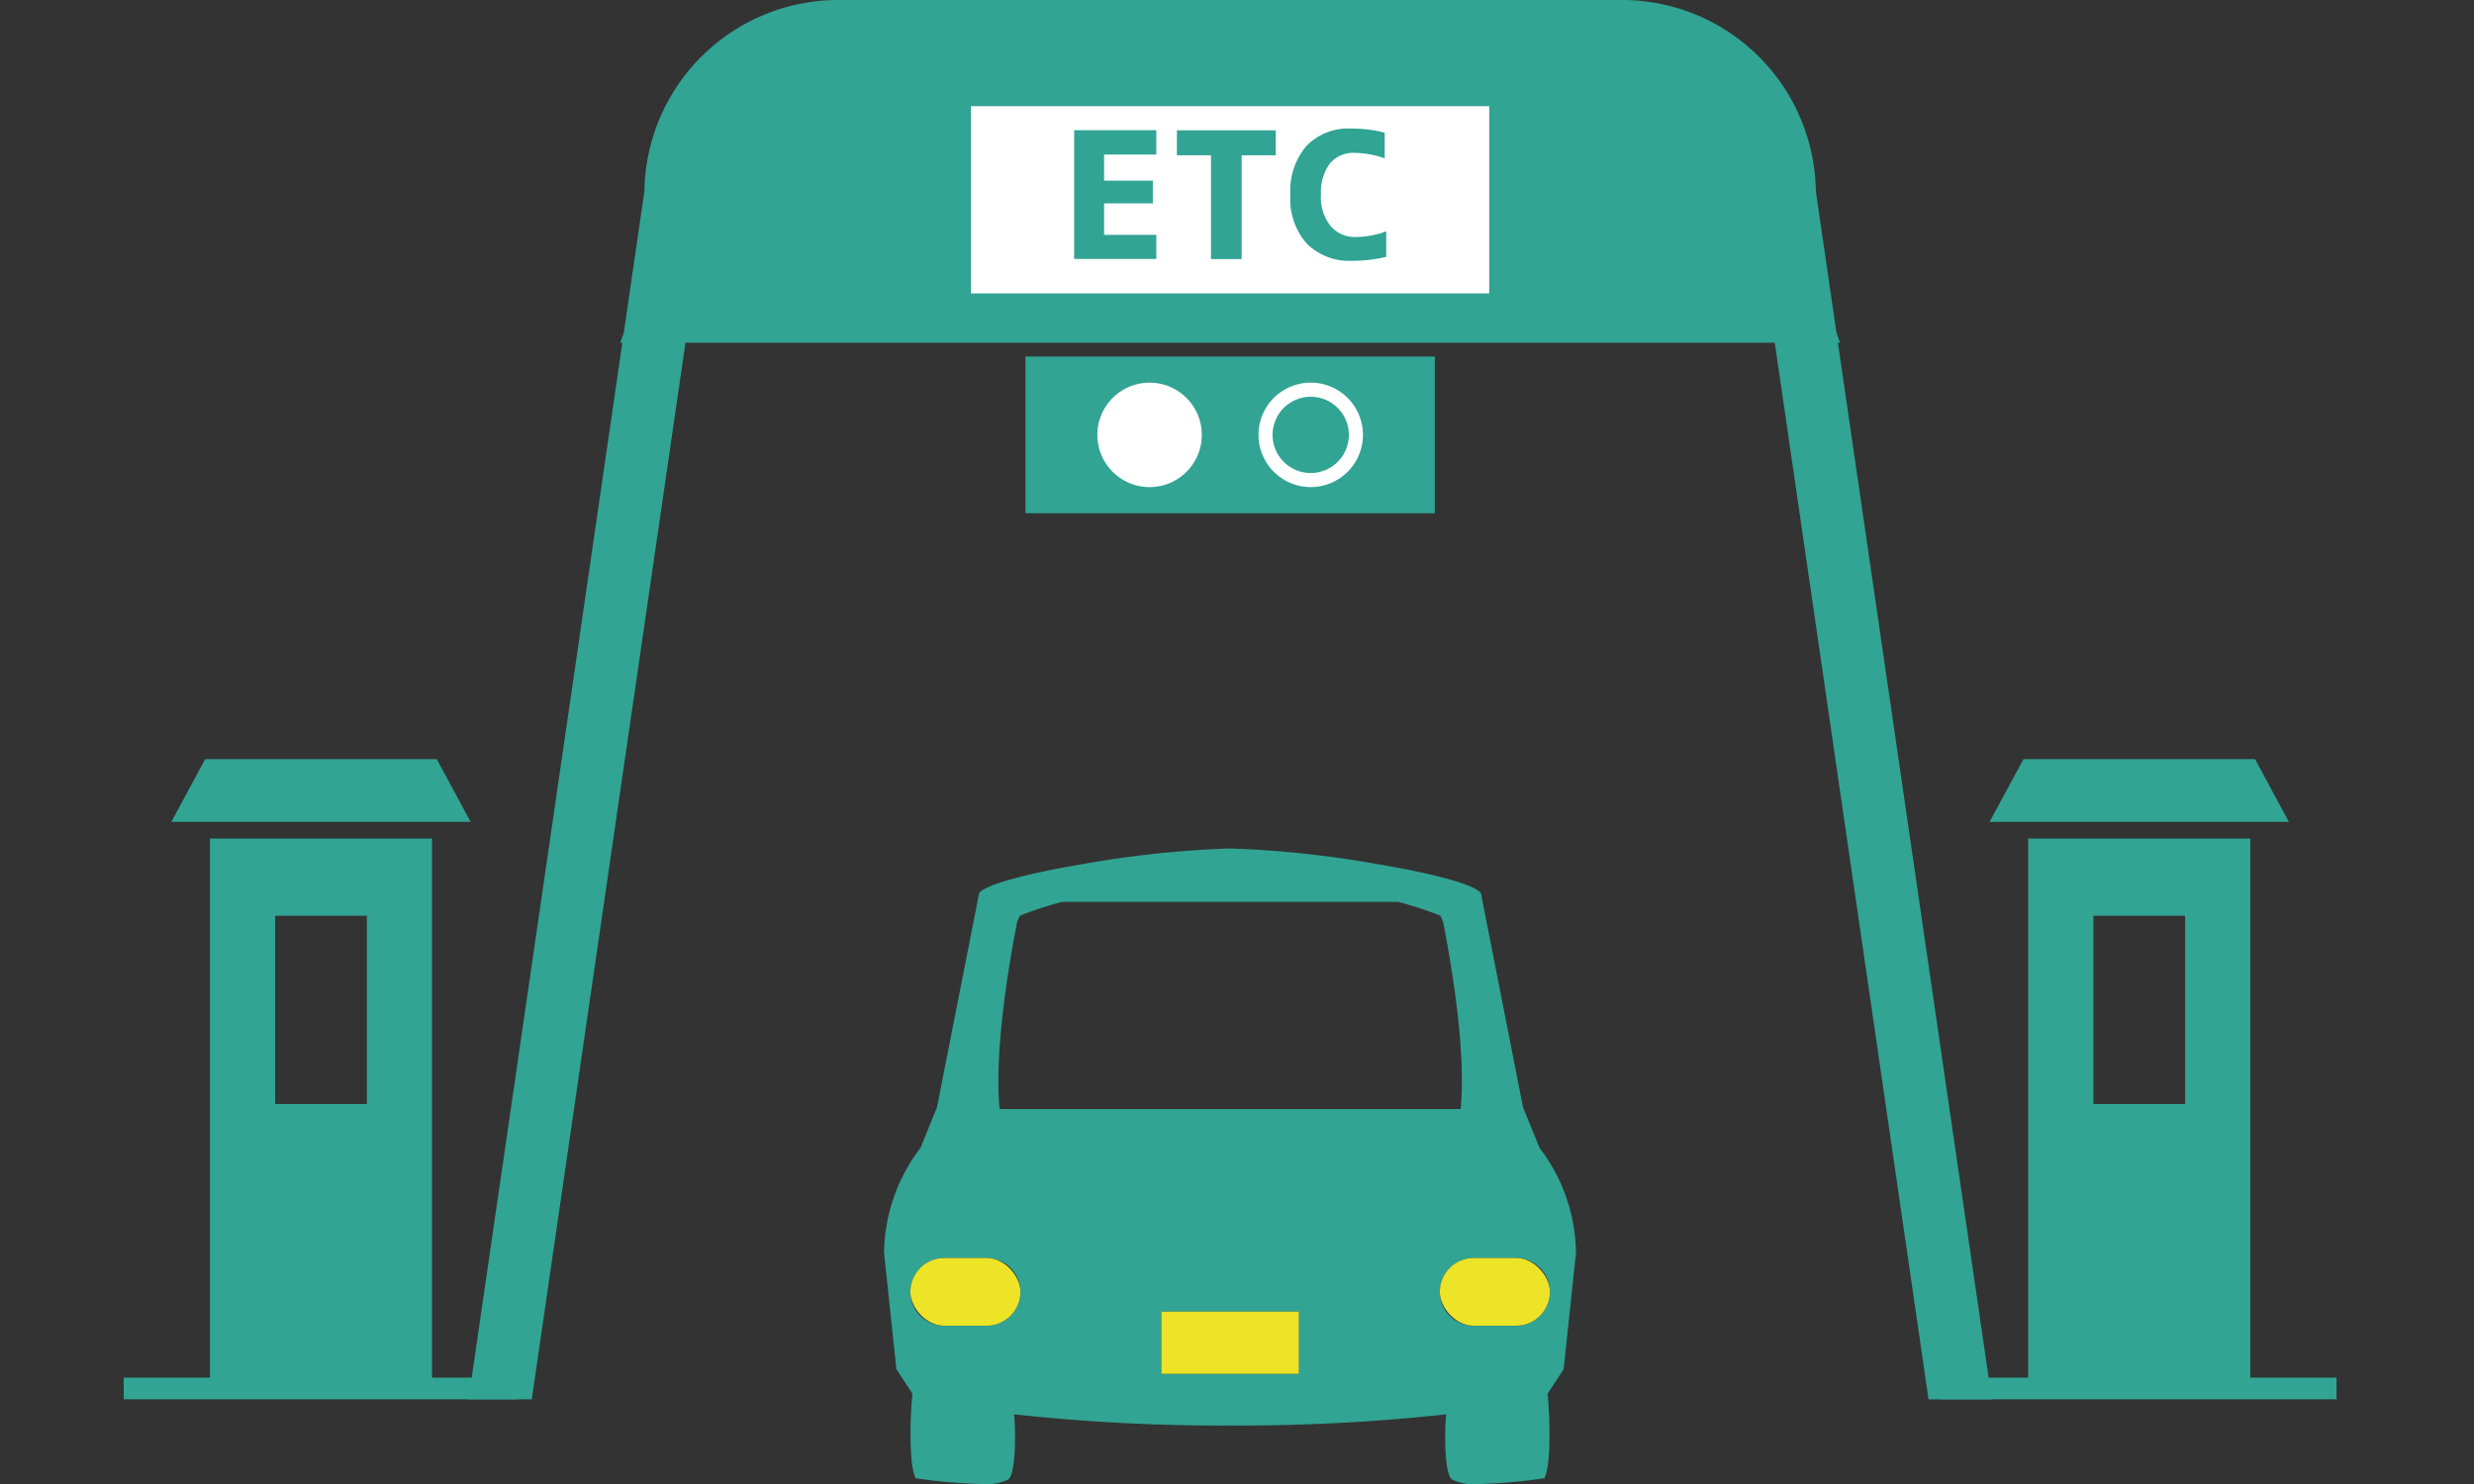
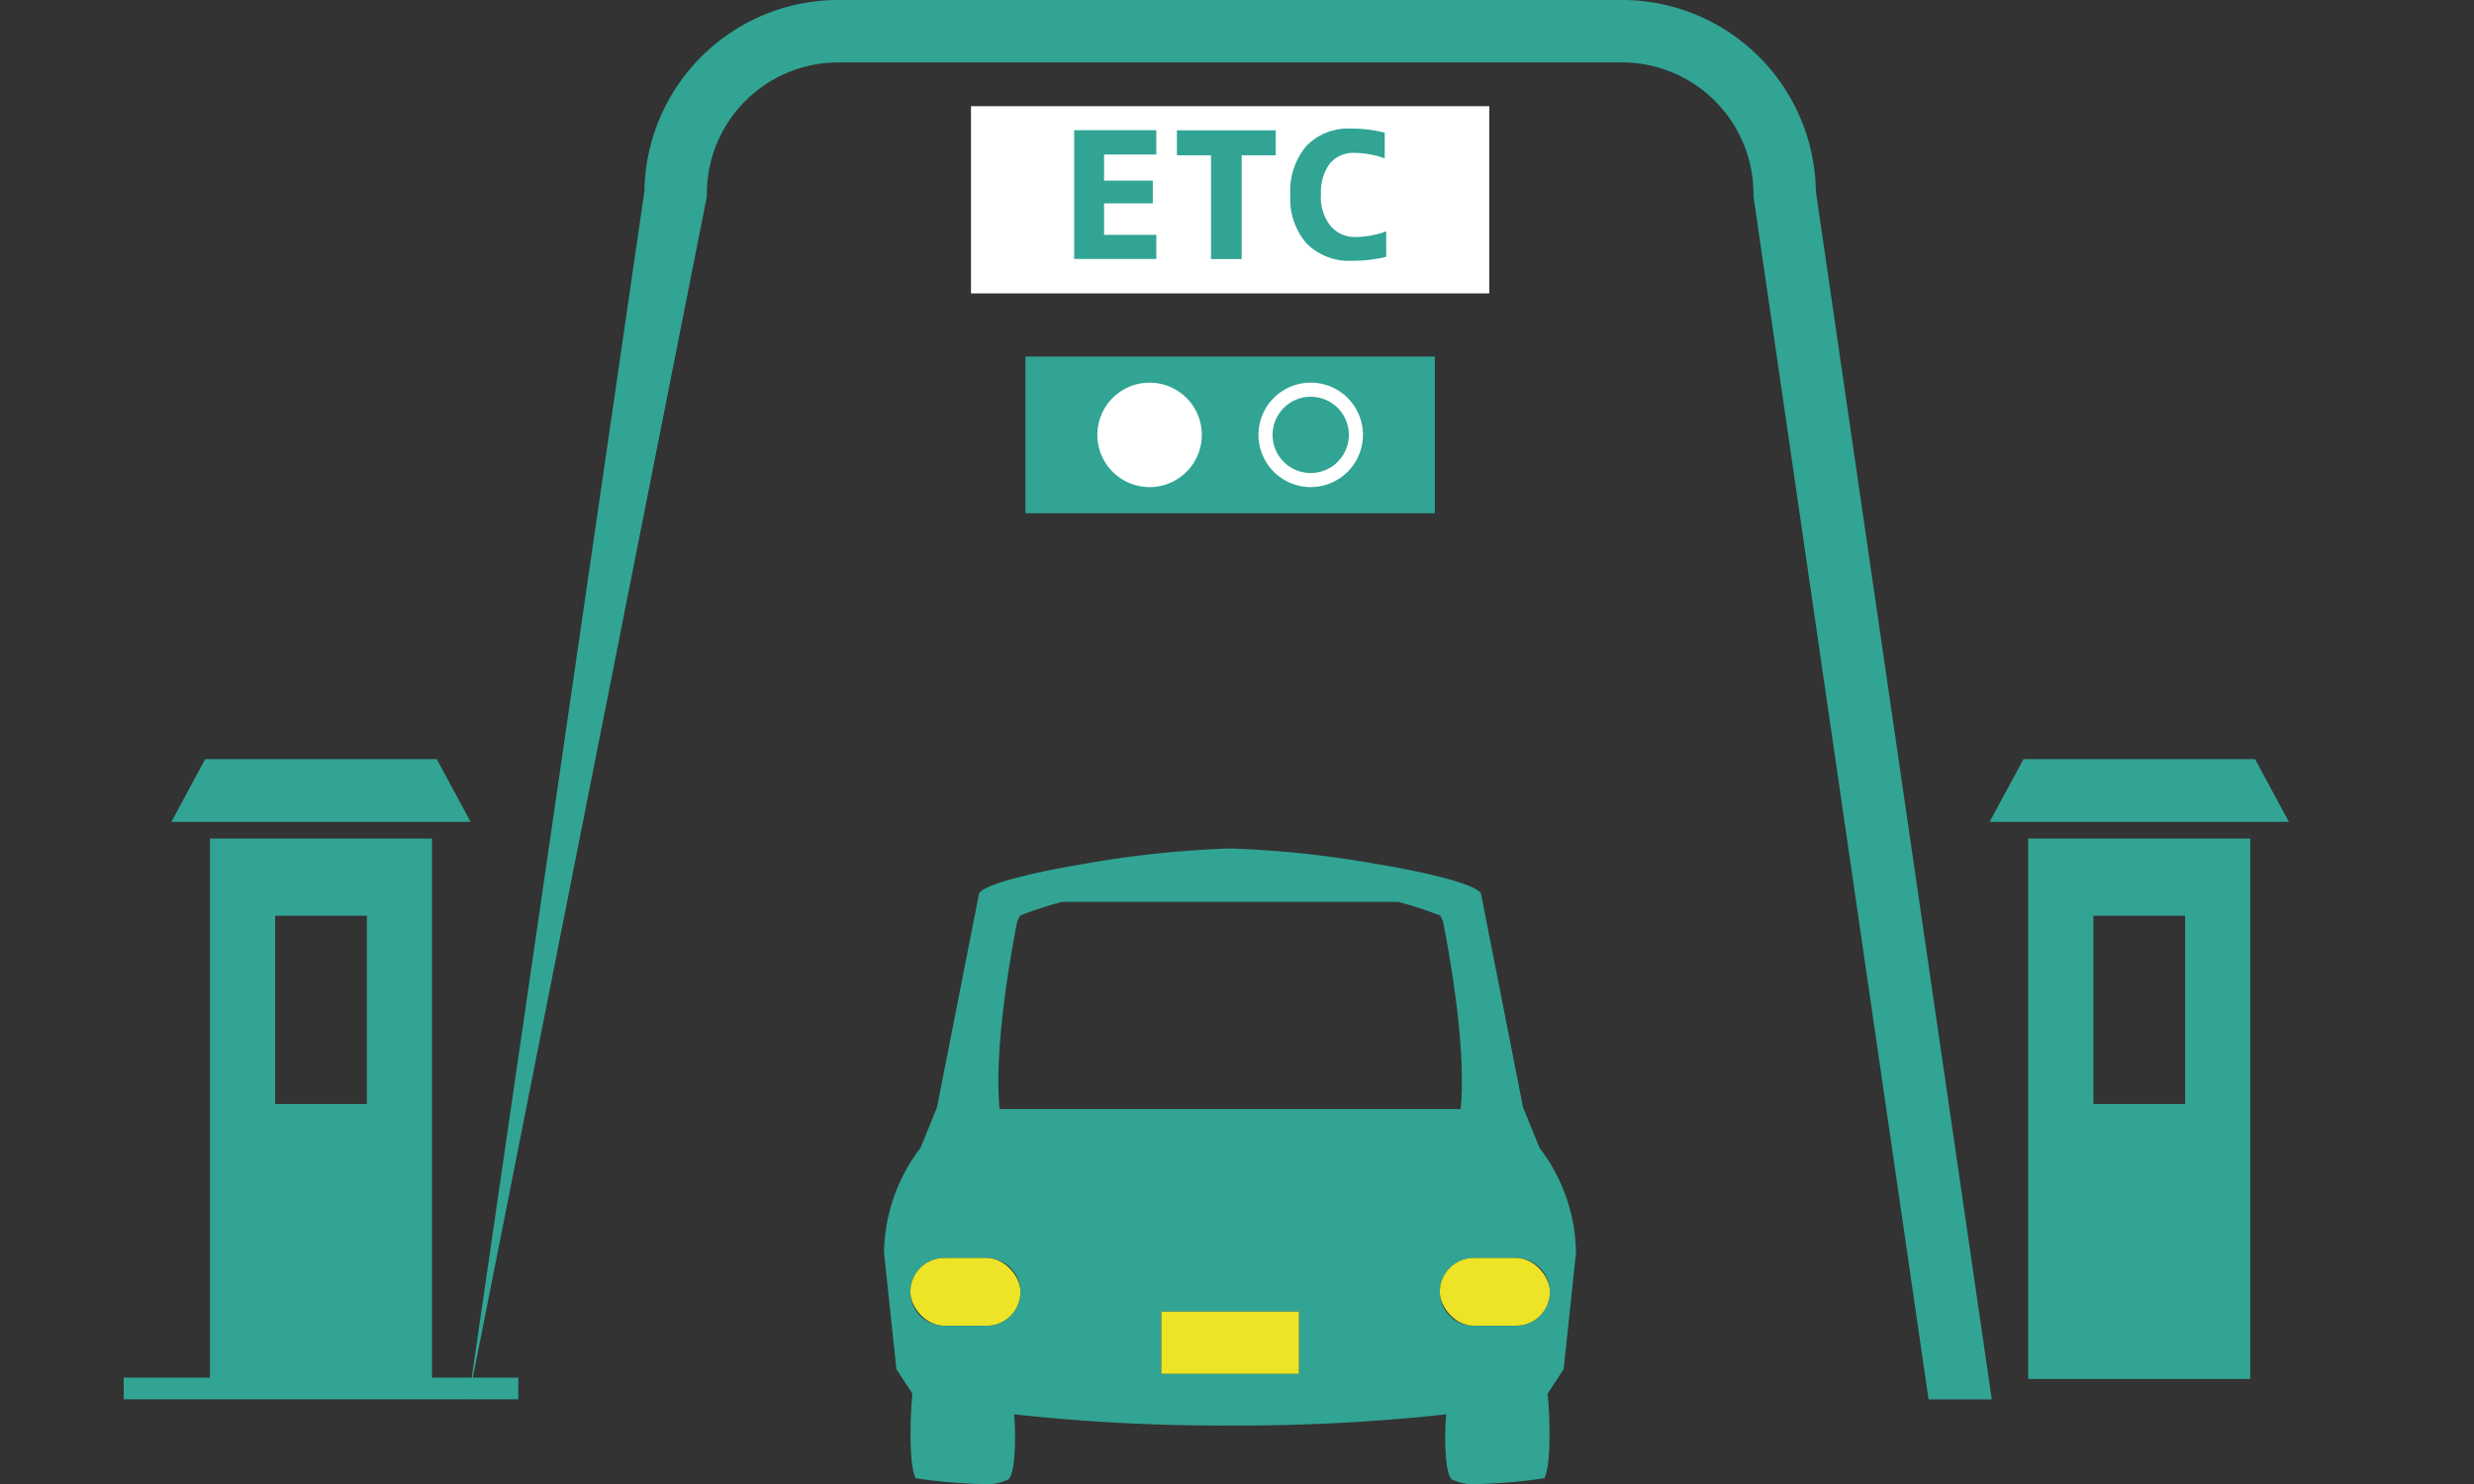
<svg xmlns="http://www.w3.org/2000/svg" width="180" height="108" viewBox="0 0 180 108">
  <rect x="0" y="0" width="180" height="108" fill="#333333" stroke="none" />
  <defs>
    <clipPath id="clip-path">
      <rect id="長方形_8866" data-name="長方形 8866" width="161" height="108" fill="#31a494" />
    </clipPath>
  </defs>
  <g id="グループ_27216" data-name="グループ 27216" transform="translate(-85 -84)">
-     <rect id="長方形_8854" data-name="長方形 8854" width="180" height="108" transform="translate(85 84)" fill="none" />
    <g id="グループ_26841" data-name="グループ 26841" transform="translate(94 83.999)">
      <path id="前面オブジェクトで型抜き_4" data-name="前面オブジェクトで型抜き 4" d="M-6286-1536.665V-1576h16.157v39.334H-6286Zm4.742-33.714v13.7h6.673v-13.7Z" transform="translate(6292.276 1637.025)" fill="#31a494" stroke="rgba(0,0,0,0)" stroke-miterlimit="10" stroke-width="1" />
      <path id="パス_2912" data-name="パス 2912" d="M55.514,542.486H33.736l2.463-4.565H53.051Z" transform="translate(-30.271 -482.67)" fill="#31a494" />
      <rect id="長方形_8857" data-name="長方形 8857" width="28.709" height="1.58" transform="translate(0 100.258)" fill="#31a494" />
      <path id="前面オブジェクトで型抜き_3" data-name="前面オブジェクトで型抜き 3" d="M-6286-1536.665V-1576h16.157v39.334H-6286Zm4.742-33.714v13.7h6.675v-13.7Z" transform="translate(6424.566 1637.025)" fill="#31a494" stroke="rgba(0,0,0,0)" stroke-miterlimit="10" stroke-width="1" />
      <path id="パス_2913" data-name="パス 2913" d="M1343.263,542.486h-21.778l2.463-4.565H1340.8Z" transform="translate(-1185.729 -482.67)" fill="#31a494" />
-       <rect id="長方形_8860" data-name="長方形 8860" width="28.709" height="1.58" transform="translate(132.291 100.258)" fill="#31a494" />
      <g id="グループ_26840" data-name="グループ 26840" transform="translate(0 0.001)">
        <g id="グループ_26839" data-name="グループ 26839" clip-path="url(#clip-path)">
          <path id="前面オブジェクトで型抜き_2" data-name="前面オブジェクトで型抜き 2" d="M-6242.71-1529.749a3.683,3.683,0,0,1-1.981-.333c-.578-.474-.528-3.776-.407-4.737a138.927,138.927,0,0,1-15.724.814,139.213,139.213,0,0,1-15.726-.814c.122.961.169,4.264-.407,4.737a3.672,3.672,0,0,1-1.98.333,38.15,38.15,0,0,1-4.768-.421c-.567-1.131-.349-5.261-.229-6.148l-1.171-1.782-.9-8.486a12.835,12.835,0,0,1,2.653-7.626l1.2-2.95,3.065-15.583c.413-.6,3.269-1.4,7.639-2.136a75.265,75.265,0,0,1,10.551-1.119l.064,0,.065,0a75.265,75.265,0,0,1,10.551,1.119c4.371.734,7.227,1.532,7.64,2.136l3.065,15.583,1.2,2.95a12.813,12.813,0,0,1,2.653,7.626l-.9,8.486-1.171,1.783c.12.887.338,5.018-.227,6.148l-.009,0A39.229,39.229,0,0,1-6242.71-1529.749Zm-23.116-12.547v4.529h10.008v-4.529Zm22.724-3.9a2.468,2.468,0,0,0-2.464,2.466,2.467,2.467,0,0,0,2.464,2.464h3.083a2.468,2.468,0,0,0,2.466-2.464,2.469,2.469,0,0,0-2.466-2.466Zm-38.521,0a2.469,2.469,0,0,0-2.466,2.466,2.468,2.468,0,0,0,2.466,2.464h3.083a2.467,2.467,0,0,0,2.464-2.464,2.468,2.468,0,0,0-2.464-2.466Zm8.577-25.919h0a29.23,29.23,0,0,0-3.066,1c-.077.153-.145.3-.205.456-.647,3.318-1.673,9.5-1.276,13.624h33.544c.4-4.12-.629-10.3-1.276-13.624-.064-.163-.131-.312-.205-.456a29.045,29.045,0,0,0-3.067-1h-24.448Z" transform="translate(6341.322 1637.749)" fill="#31a494" stroke="rgba(0,0,0,0)" stroke-miterlimit="10" stroke-width="1" />
-           <path id="パス_2916" data-name="パス 2916" d="M424.5,22.1H367.469A11.828,11.828,0,0,0,355.64,33.932l-4.034,10.845h88.759l-4.034-10.845A11.828,11.828,0,0,0,424.5,22.1" transform="translate(-315.485 -19.835)" fill="#31a494" />
          <rect id="長方形_8862" data-name="長方形 8862" width="37.708" height="13.623" transform="translate(61.646 7.729)" fill="#fff" />
-           <path id="パス_2917" data-name="パス 2917" d="M261.546,14.444l.027-.172V14.1a9.568,9.568,0,0,1,9.558-9.556h57.032a9.568,9.568,0,0,1,9.558,9.556v.174l12.74,87.566h4.6L342.261,13.916A14.115,14.115,0,0,0,328.163,0H271.131a14.115,14.115,0,0,0-14.1,13.915l-12.795,87.922h4.6Z" transform="translate(-219.146 -0.001)" fill="#31a494" />
+           <path id="パス_2917" data-name="パス 2917" d="M261.546,14.444l.027-.172V14.1a9.568,9.568,0,0,1,9.558-9.556h57.032a9.568,9.568,0,0,1,9.558,9.556v.174l12.74,87.566h4.6L342.261,13.916A14.115,14.115,0,0,0,328.163,0H271.131a14.115,14.115,0,0,0-14.1,13.915l-12.795,87.922Z" transform="translate(-219.146 -0.001)" fill="#31a494" />
          <rect id="長方形_8863" data-name="長方形 8863" width="29.787" height="11.405" transform="translate(65.607 25.946)" fill="#31a494" />
          <path id="パス_2918" data-name="パス 2918" d="M697.133,274.924a3.8,3.8,0,1,1-3.8-3.8,3.8,3.8,0,0,1,3.8,3.8" transform="translate(-618.693 -243.275)" fill="#fff" />
          <path id="パス_2919" data-name="パス 2919" d="M811.943,282.7a3.288,3.288,0,1,1,3.289-3.288,3.293,3.293,0,0,1-3.289,3.288" transform="translate(-725.581 -247.761)" fill="#31a494" />
          <path id="パス_2920" data-name="パス 2920" d="M807.457,272.149a2.775,2.775,0,1,1-2.775,2.775,2.778,2.778,0,0,1,2.775-2.775m0-1.027a3.8,3.8,0,1,0,3.8,3.8,3.8,3.8,0,0,0-3.8-3.8" transform="translate(-721.094 -243.275)" fill="#fff" />
          <path id="パス_2921" data-name="パス 2921" d="M675.292,94.1v1.9h3.546v1.653h-3.546v2.292h3.8v1.754h-5.976v-9.37h5.976V94.1Z" transform="translate(-603.963 -82.853)" fill="#31a494" />
          <path id="パス_2922" data-name="パス 2922" d="M753.112,92.338v1.816h-2.481v7.553H748.4V94.154H745.92V92.338Z" transform="translate(-669.292 -82.854)" fill="#31a494" />
          <path id="パス_2923" data-name="パス 2923" d="M828.4,95.928a3.378,3.378,0,0,0,.7,2.273,2.316,2.316,0,0,0,1.848.808,6.683,6.683,0,0,0,2.205-.413v1.854a10.259,10.259,0,0,1-2.468.288,4.393,4.393,0,0,1-3.307-1.24,4.923,4.923,0,0,1-1.2-3.57,5.038,5.038,0,0,1,1.165-3.545,4.207,4.207,0,0,1,3.257-1.265,9.191,9.191,0,0,1,2.443.3v1.866a6.886,6.886,0,0,0-2.18-.4,2.223,2.223,0,0,0-1.81.777,3.469,3.469,0,0,0-.645,2.267" transform="translate(-741.296 -81.759)" fill="#31a494" />
          <rect id="長方形_8872" data-name="長方形 8872" width="10.008" height="4.53" transform="translate(75.496 95.453)" fill="#ede327" stroke="rgba(0,0,0,0)" stroke-miterlimit="10" stroke-width="1" />
          <rect id="長方形_8873" data-name="長方形 8873" width="8.013" height="4.93" rx="2.465" transform="translate(95.755 91.551)" fill="#ede327" stroke="rgba(0,0,0,0)" stroke-miterlimit="10" stroke-width="1" />
          <rect id="長方形_8874" data-name="長方形 8874" width="8.013" height="4.93" rx="2.465" transform="translate(57.233 91.551)" fill="#ede327" stroke="rgba(0,0,0,0)" stroke-miterlimit="10" stroke-width="1" />
        </g>
      </g>
    </g>
  </g>
</svg>